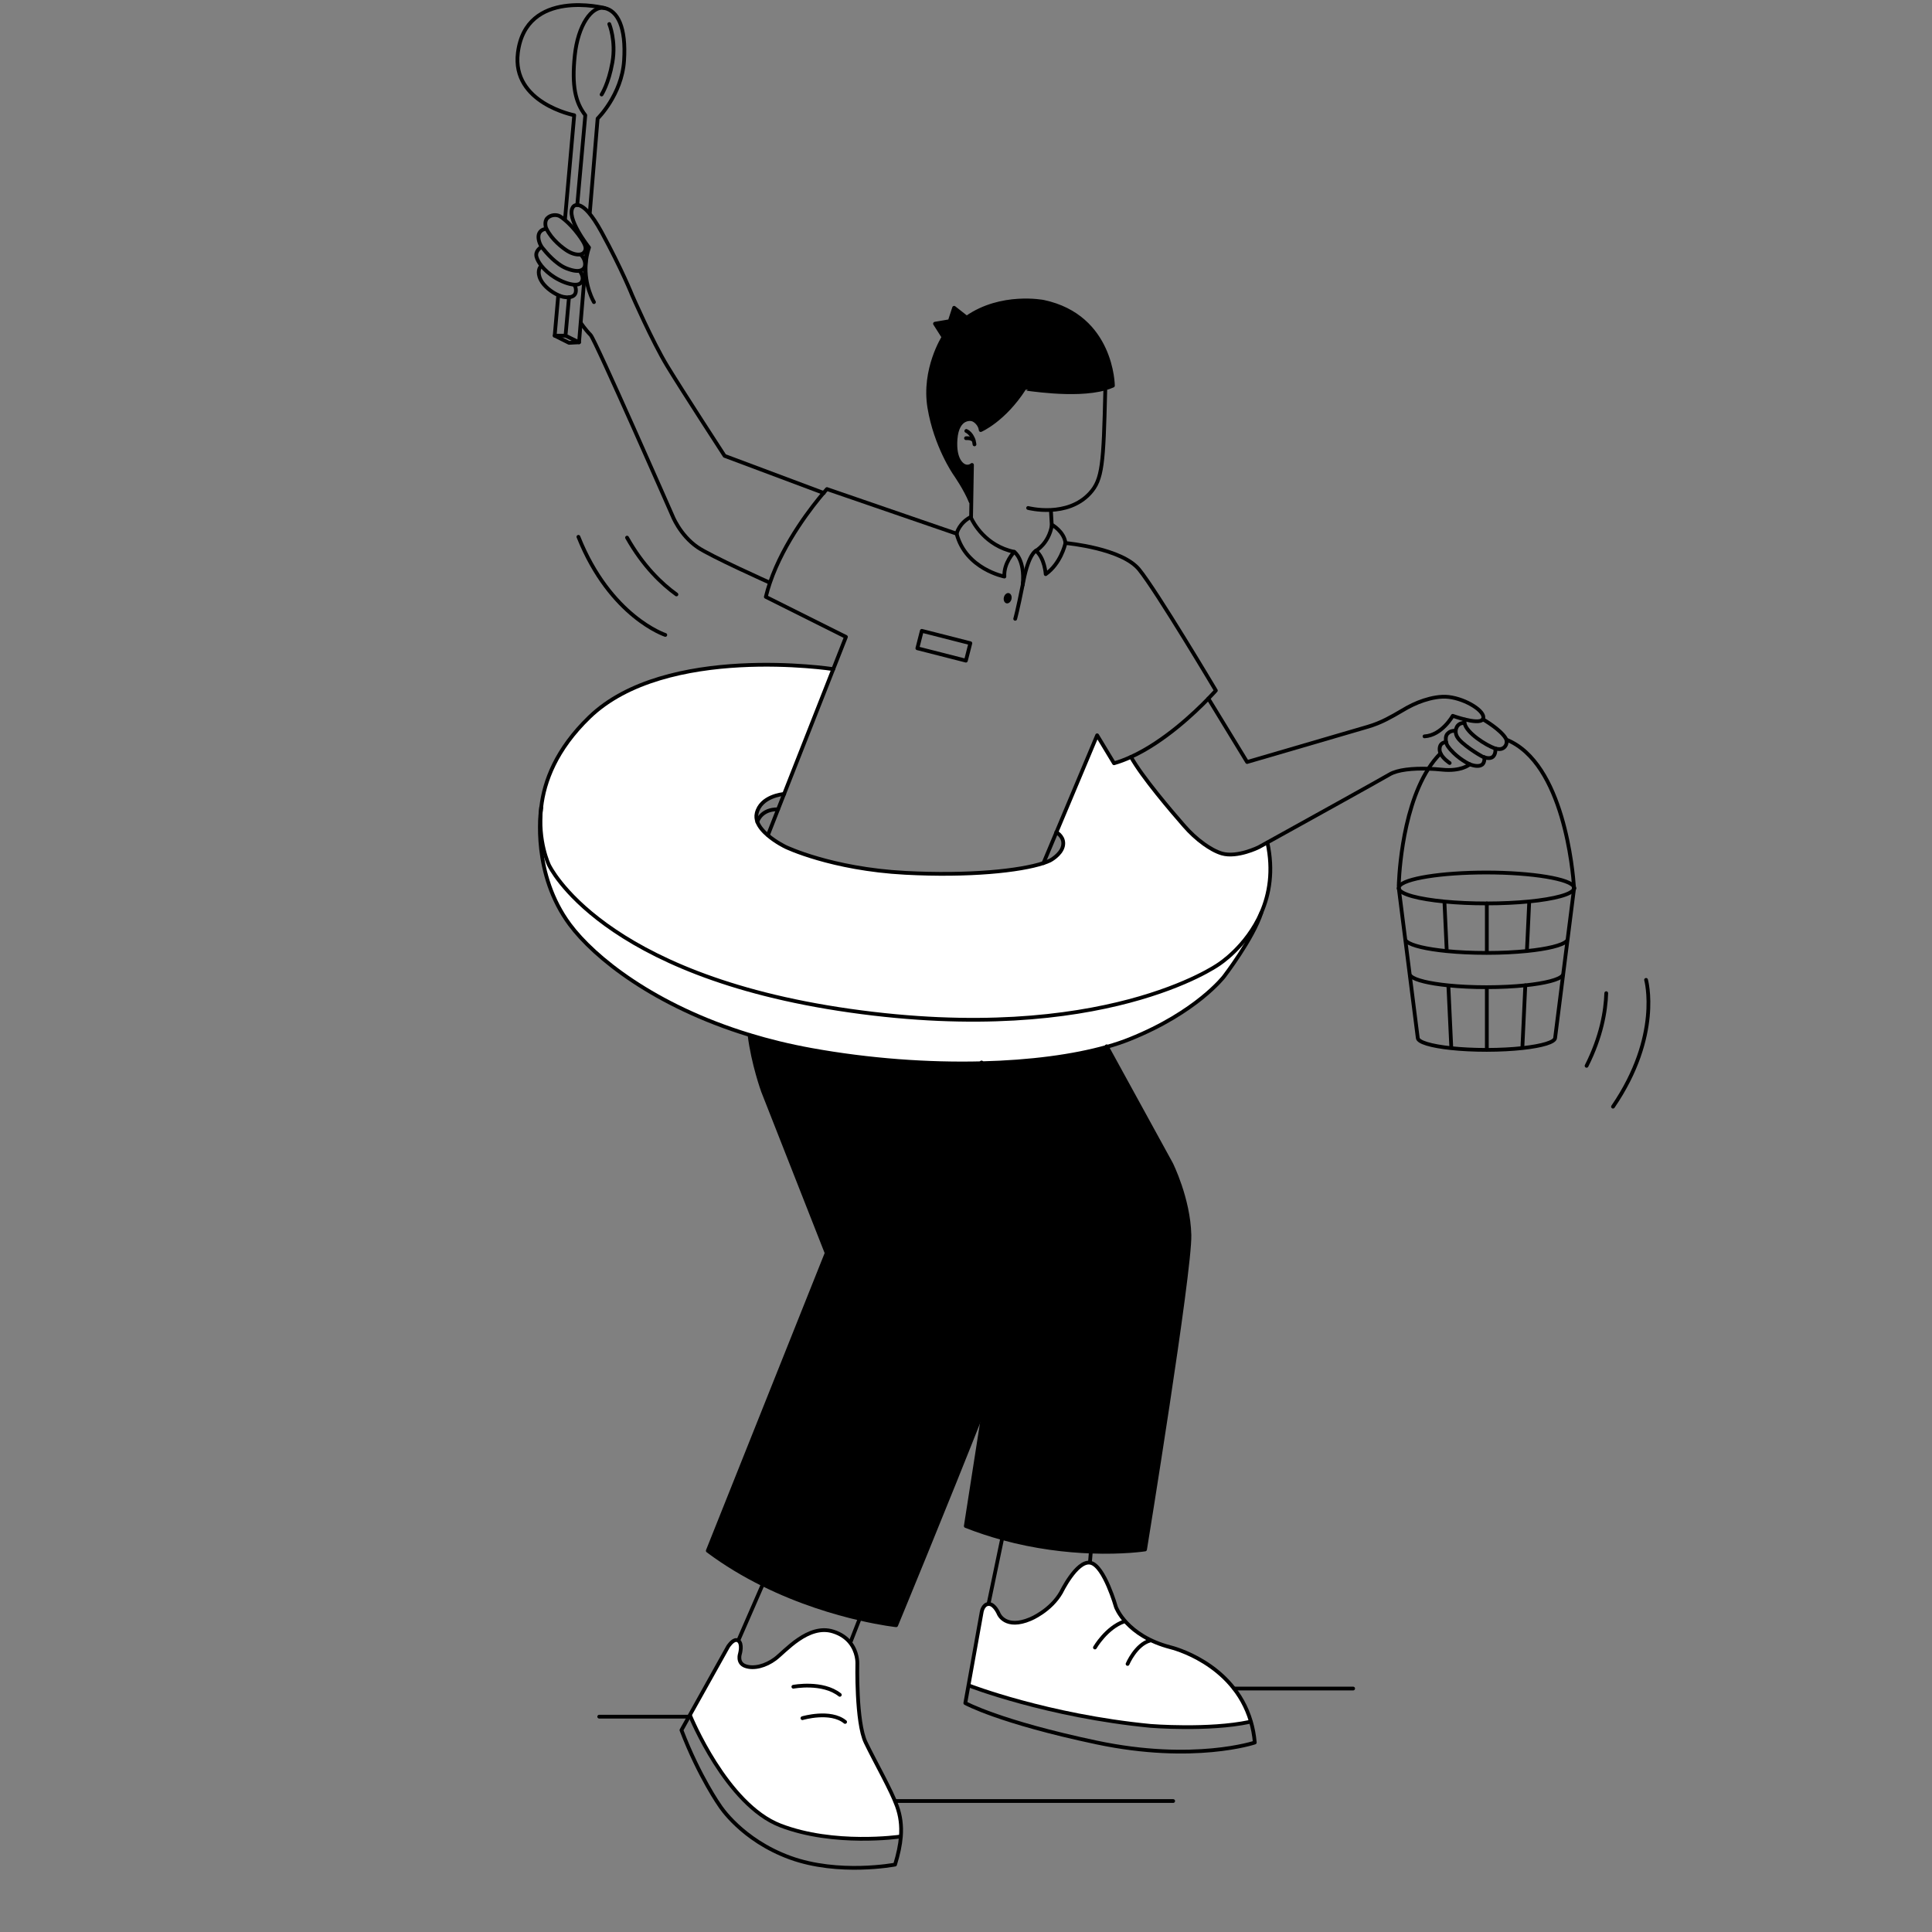
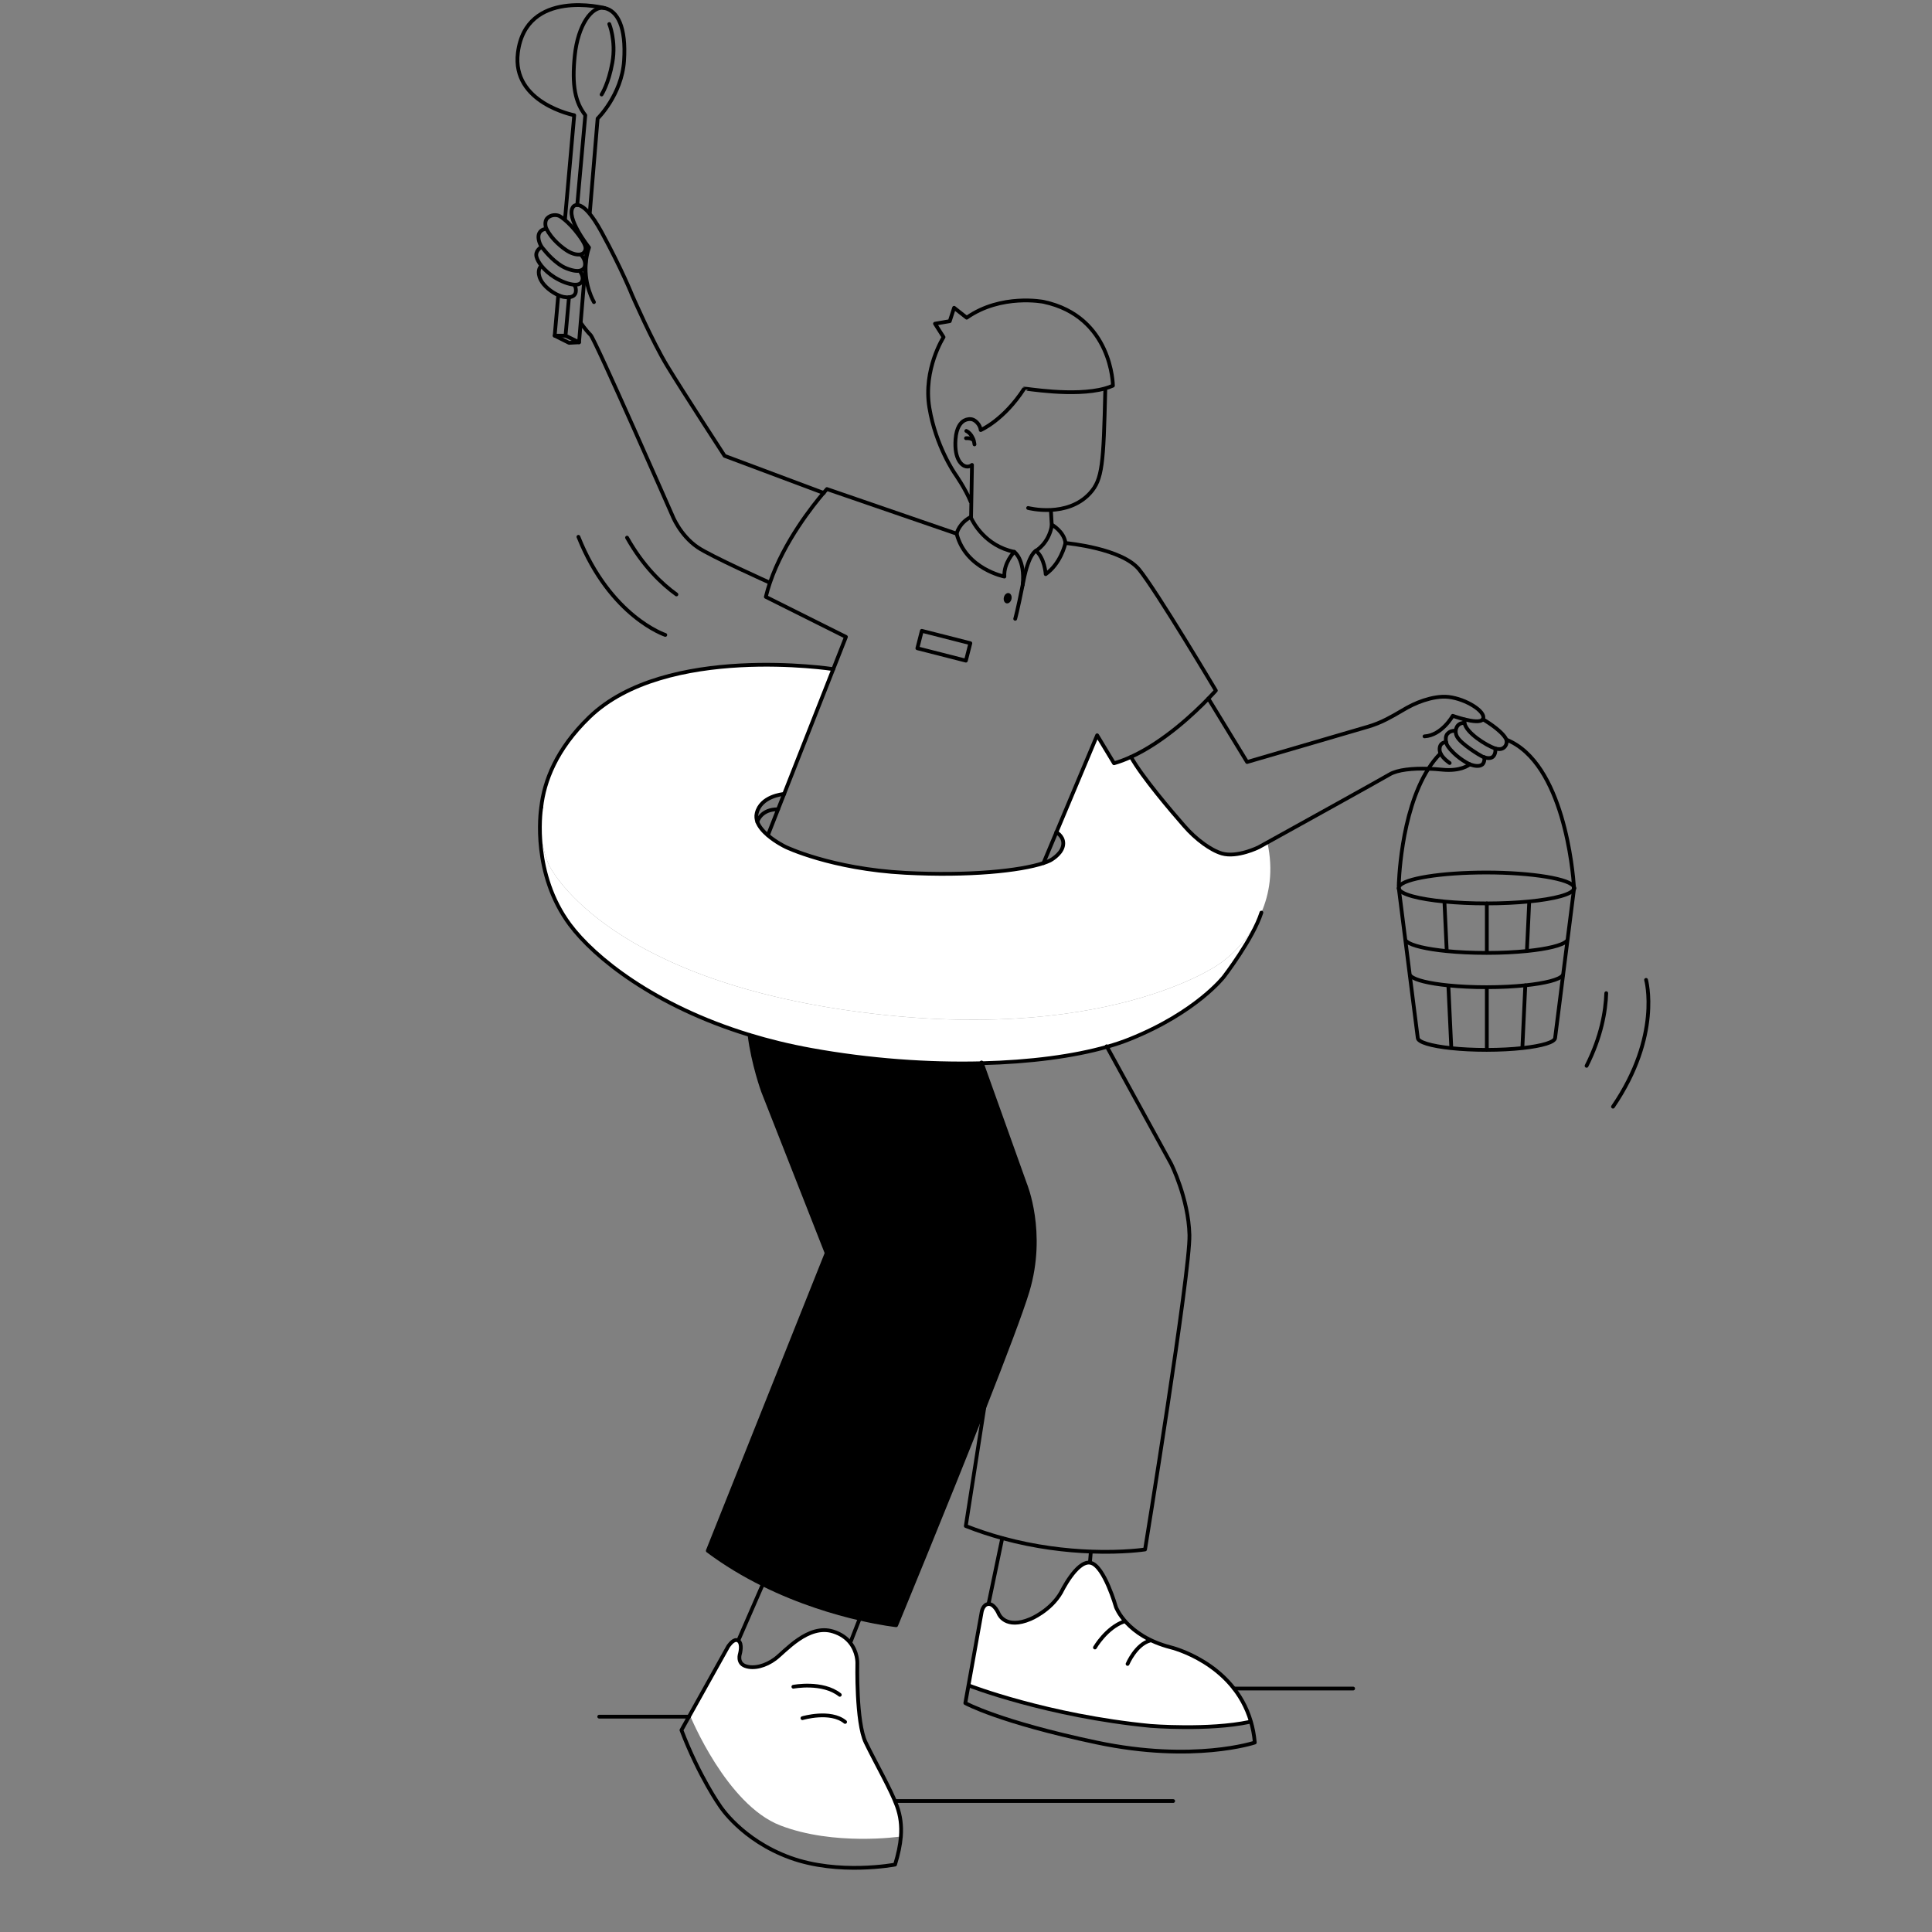
<svg xmlns="http://www.w3.org/2000/svg" id="Illus" viewBox="0 0 1077.17 1077.17">
  <rect x="0" y="0" width="1077.17" height="1077.17" fill="#808080" stroke="none" />
  <defs>
    <style>
      .cls-1 {
        fill: #000;
      }

      .cls-1, .cls-2 {
        stroke-width: 0px;
      }

      .cls-3 {
        stroke-width: 2.1px;
      }

      .cls-3, .cls-4 {
        fill: none;
        stroke: #000;
        stroke-linecap: round;
        stroke-linejoin: round;
      }

      .cls-4 {
        stroke-width: 2.1px;
      }

      .cls-2 {
        fill: #fff;
      }
    </style>
  </defs>
  <g>
-     <path class="cls-1" d="M548.79,784.72c11.17-28.35,20.75-53.55,24.11-64.75,9.86-32.87-1.39-59.8-1.39-59.8l-24.1-67.38c26.86-.66,51.07-3.83,69.76-9.15l35.74,65.16s9.75,19.41,10.25,39.75c.51,20.35-24.74,175.34-24.74,175.34,0,0-11.86,1.86-30.23,1.18-13.61-.51-30.8-2.41-49.39-7.5-6.63-1.82-13.44-4.04-20.33-6.75l10.32-66.1Z" />
    <path class="cls-2" d="M622.19,896.01s5.75,16.05,30.48,22.44c0,0,35.06,8.29,44.74,41.36l-.79.24c-22.77,4.81-55.08,2.21-55.08,2.21-57.62-5.56-101.16-22.46-101.16-22.46l-.42-.07,7.38-41.09s.74-4.29,3.9-4.34c3.35-.05,5.64,5.58,5.64,5.58,0,0,3.63,8.75,17.65,2.79,0,0,11.25-4.57,17.13-14.93,0,0,8.48-17.46,15.97-16.49.17.02.34.05.51.09,7.6,1.86,14.05,24.67,14.05,24.67Z" />
-     <path class="cls-1" d="M562.46,330.68c1.17.27,1.83,1.76,1.48,3.33-.36,1.57-1.6,2.63-2.77,2.37-1.17-.27-1.83-1.76-1.47-3.33.36-1.57,1.59-2.63,2.76-2.37Z" />
+     <path class="cls-1" d="M562.46,330.68c1.17.27,1.83,1.76,1.48,3.33-.36,1.57-1.6,2.63-2.77,2.37-1.17-.27-1.83-1.76-1.47-3.33.36-1.57,1.59-2.63,2.76-2.37" />
    <path class="cls-2" d="M435,1017.73c-30.01-11.62-50.14-60.99-50.14-60.99l-.4-.23,21.5-38.5s2.28-3.63,4.53-3.63c.37,0,.75.1,1.11.34,2.54,1.64.97,7.27.97,7.27,0,0-1.78,5.16,2.93,6.88,4.71,1.72,11.3.05,16.77-4.05,5.47-4.1,18.33-19.55,32.25-15.19,4.39,1.37,7.36,3.63,9.35,6.08,4.34,5.3,4.13,11.49,4.13,11.49,0,0-.79,33.05,4.67,44.33,5.45,11.28,14.23,26.52,17.46,35.57,1.87,5.24,2.64,10.63,2.14,16.94l-.58-.05s-36.68,5.35-66.69-6.26Z" />
-     <path class="cls-1" d="M620.5,215.01c-1.4.63-2.91,1.16-4.52,1.6-17.23,4.78-44.75-.25-44.95.06-11.37,17.61-24.24,23.11-24.24,23.11-.36-3.15-2.91-5.28-4.3-5.81-1.51-.58-3.43-.31-4.85.47-1.93,1.06-4.39,3.73-4.89,10.46-.84,11.4,3.69,14.77,5.8,15.16,2.11.4,3.37-.85,3.37-.85l-.36,20.65h-.31c-2.91-7.33-8.88-15.82-8.88-15.82,0,0-10.66-15.32-14.21-36.75-3.55-21.41,7.91-39.32,7.91-39.32l-4.77-7.5,8.23-1.4,2.42-7.47,7.02,5.53c19.28-13.52,42.85-8.84,42.85-8.84,38.44,8.19,38.68,46.72,38.68,46.72Z" />
    <path class="cls-1" d="M548.79,784.72c-21.6,54.82-49.14,121.42-49.14,121.42,0,0-7.94-.84-20.34-3.7-13.98-3.23-33.64-9.03-54-19.12-10.26-5.07-20.71-11.25-30.69-18.72l66.28-165.96-35.5-90.29s-5.51-15.15-7.5-31.31c10.68,3.26,22.16,6.09,34.43,8.31,32.36,5.87,65.34,8.19,95.08,7.44l24.1,67.38s11.25,26.93,1.39,59.8c-3.36,11.2-12.94,36.4-24.11,64.75Z" />
    <path class="cls-2" d="M422.25,458.23c1.03,2.76,3.31,5.32,5.82,7.47,4.57,3.92,9.92,6.48,9.92,6.48,0,0,25.37,12.27,66.7,14.46,35.61,1.88,64.07-1.11,77.09-5.44,1.42-.46,2.66-.95,3.7-1.45,0,0,5.91-3.1,7.11-7.81,1.26-4.94-3.08-7.61-3.6-7.91l22.71-54.08,9.42,15.6c3.16-.9,6.32-2.1,9.44-3.53,6.11,11.06,22.8,30.58,29.66,38.42,3.3,3.78,6.96,7.21,11.04,10.13,3.06,2.19,6.63,4.3,10.03,5.29,8.5,2.45,20.43-3.46,20.43-3.46,0,0,1.82-1.01,4.88-2.7l.03.06c3.43,15.71,1.09,28.78-3.4,39.11-8.29,19.1-23.89,28.88-23.89,28.88,0,0-64.36,45.79-205.45,25.75-139.29-19.77-167.79-81.16-167.79-81.16,0,0-6.46-13.14-4.38-32.03l.03-.21c1.65-14.48,8.33-32.31,26.77-50.18,42.64-41.3,136.06-26.85,136.06-26.85l-27.41,69.61c-.89.08-13.07,1.24-15.29,10.78-.38,1.63-.2,3.23.37,4.77Z" />
    <path class="cls-2" d="M306.1,482.34s28.5,61.39,167.79,81.16c141.09,20.04,205.45-25.75,205.45-25.75,0,0,15.6-9.78,23.89-28.88h.02c-4.63,14.53-20.84,35.62-20.84,35.62,0,0-15.22,19.89-52.52,34.86-3.88,1.56-8.13,2.99-12.72,4.29-18.69,5.32-42.9,8.49-69.76,9.15-29.74.75-62.72-1.57-95.08-7.44-12.27-2.22-23.75-5.05-34.43-8.31-53.21-16.24-86.68-43.34-100.21-61.55-20.95-28.19-16.41-62.23-15.97-65.18-2.08,18.89,4.38,32.03,4.38,32.03Z" />
  </g>
  <g>
    <rect class="cls-4" x="521.26" y="346.1" width="10.03" height="27.93" transform="translate(47.34 781.06) rotate(-75.7)" />
    <path class="cls-3" d="M541.41,288.72l.15-8.86.36-20.65s-1.26,1.25-3.37.85c-2.11-.39-6.64-3.76-5.8-15.16.5-6.73,2.96-9.4,4.89-10.46,1.42-.78,3.34-1.05,4.85-.47,1.39.53,3.94,2.66,4.3,5.81,0,0,12.87-5.5,24.24-23.11.2-.31,27.72,4.72,44.95-.06,1.61-.44,3.12-.97,4.52-1.6,0,0-.24-38.53-38.68-46.72,0,0-23.57-4.68-42.85,8.84l-7.02-5.53-2.42,7.47-8.23,1.4,4.77,7.5s-11.46,17.91-7.91,39.32c3.55,21.43,14.21,36.75,14.21,36.75,0,0,5.97,8.49,8.88,15.81" />
    <path class="cls-3" d="M538.76,240.27s3.8,1.48,4.56,7.49" />
    <path class="cls-3" d="M538.59,244.32s2.58-.31,4.21,1.06" />
    <path class="cls-3" d="M573.22,283.22s5.56,1.46,12.7,1.1c6.99-.35,15.51-2.46,21.81-9.38,6.96-7.66,7.52-16.24,8.51-57.38" />
    <polyline class="cls-3" points="585.98 285.46 586.42 293.15 586.44 293.49" />
    <path class="cls-3" d="M565.48,307.68s-6,6.18-5.49,13.78c0,0-21.5-4.17-26.63-23.87,0,0,0-.01,0-.04.12-.52,1.5-5.94,7.84-9.29,0,0,.06.16.2.46,1.2,2.6,7.93,15.59,24.07,18.96Z" />
    <path class="cls-3" d="M586.42,293.15c.04-.19.07-.38.1-.57,0,0,6.7,3.74,7.53,10.1,0,0-.01.03-.02.08-.22,1.02-2.72,11.48-11.01,17.35,0,0-.55-9.01-5.46-13.04,0,0,7.01-3.83,8.86-13.92Z" />
    <path class="cls-3" d="M577.56,307.07s-3.96,1.58-6.91,16.69c-.15.75-.29,1.48-.43,2.18-2.83,14.28-4.21,19.08-4.21,19.08" />
    <path class="cls-3" d="M565.48,307.68s6.09,4.1,4.74,18.26c0,.03-.01.07-.01.1" />
    <path class="cls-3" d="M593.97,302.75s.02,0,.06.01c1.55.14,31.5,3.06,41.04,14.72,9.79,11.97,42.82,67.51,42.82,67.51,0,0-1.5,1.73-4.18,4.48-7.59,7.86-24.64,24.11-43.15,32.55-3.12,1.43-6.28,2.63-9.44,3.53l-9.42-15.6-22.71,54.08-7.21,17.17v.02" />
    <path class="cls-3" d="M533.4,297.56h-.03s-72.31-24.89-72.31-24.89c0,0-.69.75-1.89,2.15-5.56,6.52-22.06,27.05-29.89,50.06-.89,2.6-1.66,5.24-2.3,7.89l44.67,22.33-7.07,17.97-27.41,69.61-3.36,8.55-5.66,14.38" />
    <path class="cls-3" d="M673.71,389.47l21.6,35.38,67.3-19.66c3.59-1.05,7.07-2.44,10.4-4.15,2.47-1.27,5.54-2.93,8.82-4.92,3.78-2.29,7.76-4.25,11.97-5.62s9.3-2.46,13.89-1.92c9.79,1.16,20.56,8.07,19.26,12.04-.05.14-.11.28-.19.4-1.2,1.82-5.97,1.13-10.11.1-3.57-.89-6.68-2.02-6.68-2.02,0,0-6.07,10.9-15.75,11.45" />
    <path class="cls-3" d="M826.72,400.99s.01.01.04.03c.67.38,9.53,5.54,12.62,10.41.22.35.38.71.48,1.08.69,2.39-.95,5.03-3.62,5.15-.72.03-1.55-.06-2.5-.34-.19-.05-.38-.11-.57-.18-4.39-1.55-15.69-8.45-16.64-14.08-.11-.65-.09-1.29.11-1.9" />
    <path class="cls-3" d="M833.74,417.31h0c.03.24.3,3.15-1.4,4.63-1.26,1.1-3.4.76-4.88.26-.41-.14-.77-.29-1.05-.42-1.33-.64-11.98-7-14.11-11.17-.51-.99-.75-2.09-.68-3.17.05-.73.25-1.45.61-2.12.67-1.23,1.92-2.33,4.25-2.25" />
    <path class="cls-3" d="M827.44,422.14s.01.04.02.06c.41,1.15-.03,3.24-1.03,4.05-1.66,1.34-4.59.72-6.43.09-.13-.04-.31-.12-.53-.22-2.17-.99-8.48-4.61-12.37-10.25-.35-.51-.64-1.24-.82-2.05-.37-1.63-.29-3.57.71-4.68.94-1.05,2.23-1.79,4.55-1.71" />
    <path class="cls-3" d="M806.29,413.82h0c-.25-.01-3.83-.1-3.64,4.29.03.66.21,1.3.51,1.93,1.38,2.97,5.09,5.37,5.09,5.37" />
    <path class="cls-3" d="M819.5,426.09l-.03.03c-.4.34-4.98,4.07-15.5,2.99-2.49-.25-5.05-.43-7.59-.51-8.71-.29-17.18.52-21.66,3.18-4.84,2.87-52.56,29.31-68.12,37.92-3.06,1.69-4.88,2.7-4.88,2.7,0,0-11.93,5.91-20.43,3.46-3.4-.99-6.97-3.1-10.03-5.29-4.08-2.92-7.74-6.35-11.04-10.13-6.86-7.84-23.55-27.36-29.66-38.42" />
    <path class="cls-3" d="M877.61,495.31c0,.25.02.38.02.38" />
    <path class="cls-3" d="M877.57,494.64c0,.26.03.47.04.63" />
    <path class="cls-3" d="M840.02,412.44c31.8,12.97,36.96,73.43,37.55,82.19" />
    <path class="cls-3" d="M779.86,493.95s.72-40.56,16.52-65.35c2-3.15,4.24-6.04,6.76-8.56" />
    <path class="cls-3" d="M779.91,495.44c-.04-.12-.05-.24-.05-.36,0-.3.09-.59.25-.88,2.51-4.35,23.33-7.74,48.64-7.74s47.48,3.62,48.82,8.17h0c.04.15.06.3.06.45" />
    <path class="cls-3" d="M877.57,495.52c-.88,3.06-10.79,5.7-25.12,7.1-6.96.68-14.96,1.07-23.48,1.08h-.22c-8.44,0-16.37-.38-23.3-1.04-14.55-1.39-24.64-4.05-25.53-7.14" />
    <path class="cls-3" d="M877.61,495.27s0,.03,0,.04c0,.05,0,.09-.03.13" />
    <path class="cls-3" d="M871.34,543.69l-.16.19c-1.82,2.34-9.7,4.33-20.76,5.48-6.3.66-13.63,1.03-21.45,1.04h-.22c-7.72,0-14.95-.36-21.2-.99-10.64-1.07-18.43-2.92-20.85-5.11l-.49-.44" />
    <path class="cls-3" d="M783.89,524.61l.47.38c2.8,2.27,11.05,4.18,22.2,5.28,6.56.65,14.13,1.02,22.19,1.02h.22c8.16,0,15.8-.39,22.4-1.06,11.37-1.15,19.64-3.15,22.07-5.5l.22-.21" />
    <path class="cls-3" d="M877.63,495.08l-.02.19-.03.17v.08s-3.68,29.03-3.68,29.03l-2.43,19.16-4.42,34.88c0,2.43-7.27,4.56-18.19,5.75-5.79.63-12.6,1-19.89,1.01h-.22c-7.2,0-13.93-.35-19.67-.96-11.16-1.18-18.63-3.34-18.63-5.8l-4.4-34.71-2.44-19.23-3.69-29.13v-.08s-.06-.36-.06-.36" />
    <line class="cls-3" x1="828.97" y1="550.68" x2="828.97" y2="584.72" />
    <line class="cls-3" x1="828.97" y1="503.7" x2="828.97" y2="530.83" />
    <line class="cls-3" x1="850.42" y1="549.36" x2="848.8" y2="583.83" />
    <line class="cls-3" x1="852.56" y1="503.74" x2="851.33" y2="529.83" />
    <line class="cls-3" x1="807.53" y1="549.62" x2="809.14" y2="583.83" />
    <line class="cls-3" x1="805.38" y1="503.74" x2="806.6" y2="529.83" />
    <polyline class="cls-3" points="317.23 165.77 315.31 187.15 322.84 190.85 323.74 180 326.43 147.65 326.48 146.99 327.18 138.59" />
    <path class="cls-3" d="M328.85,118.44l4.35-52.35s13.42-13.16,14.73-32.15c1.31-18.98-3.74-27.98-10.87-29.45-7.14-1.48-14.85,9.64-16.6,26.51-1.76,16.87.32,26.05,5.87,33.24l-4.49,50.05" />
    <path class="cls-3" d="M314.99,122.43l5.16-58.19s-34.92-6.76-31.42-34.78c4.53-36.24,48.33-24.97,48.33-24.97" />
    <polyline class="cls-3" points="315.31 187.15 309.26 187.15 311.24 164.72" />
    <path class="cls-3" d="M339.7,13.4s3.87,9.36,1.74,21.37c-2.13,12.01-6.02,17.92-6.02,17.92" />
    <polyline class="cls-3" points="309.26 187.15 317.27 191.15 322.84 190.85" />
    <path class="cls-3" d="M331.15,168.44s-5.48-9.13-4.56-21.44c.21-2.86.77-5.88,1.82-9.01,0,0-13.31-16.8-8.86-22.69,0,0,.72-1.05,2.29-1.01,1.41.03,3.5.93,6.38,4.23,2.01,2.31,4.4,5.77,7.21,10.93,11.33,20.79,17,35.1,17,35.1,0,0,11.22,25.81,19.72,39.75,8.49,13.95,31.84,49.86,31.84,49.86l55.18,20.66.1.04" />
    <path class="cls-3" d="M304.66,127.5c-.09-.2-.18-.39-.27-.59,0,0-1.13-3.4.78-5.31s4.98-2.05,6.82-1.12c.65.33,1.67,1.05,2.89,2.08,2.18,1.85,5.01,4.7,7.58,8.19,4,5.43,4.83,7.74,3.27,9.85-.44.59-1.08.98-1.84,1.17-1.96.51-4.79-.21-7.41-1.79-2.64-1.59-8.95-6.42-11.82-12.48Z" />
    <path class="cls-3" d="M304.06,127.66s-2.3.2-3.39,2.29c-.99,1.9-.32,5.2,1.3,7.64.16.23.33.46.5.68,1.97,2.47,7.49,9.07,13.46,11.39,3.64,1.41,5.94,1.59,7.45,1.22.97-.24,1.62-.7,2.08-1.22.41-.46.68-1.17.74-2.03.11-1.62-.51-3.74-2.24-5.54" />
    <path class="cls-3" d="M301.48,137.99s-3.25,1.89-2.35,5.26c.4,1.5,1.38,3.26,2.81,5.05,1.8,2.23,4.32,4.5,7.3,6.35,3.58,2.23,7.97,3.95,11.15,4.08,1.57.07,2.84-.26,3.57-1.11,2.22-2.58-.4-6.02-.4-6.02" />
    <path class="cls-3" d="M301.2,148.92s-2.05,2.44.25,7.06c1.8,3.6,6.15,6.96,9.85,8.6,1.04.47,2.02.79,2.88.96,1.15.22,2.17.28,3.05.19,2.17-.19,3.51-1.24,3.78-2.88.38-2.3-.63-3.67-.63-3.67" />
    <path class="cls-3" d="M323.82,180.01s2.29,3.53,5.5,6.81c2.53,2.58,45.48,100.43,45.48,100.43,0,0,4.15,10.98,14.09,17.83,7.24,4.99,40.18,19.73,40.18,19.73" />
    <path class="cls-3" d="M437.22,442.68h-.05c-.89.08-13.07,1.24-15.29,10.78-.38,1.63-.2,3.23.37,4.77,1.03,2.76,3.31,5.32,5.82,7.47,4.57,3.92,9.92,6.48,9.92,6.48,0,0,25.37,12.27,66.7,14.46,35.61,1.88,64.07-1.11,77.09-5.44,1.42-.46,2.66-.95,3.7-1.45,0,0,5.91-3.1,7.11-7.81,1.26-4.94-3.08-7.61-3.6-7.91-.03-.02-.05-.03-.05-.03" />
    <path class="cls-3" d="M422.24,458.25s0-.01,0-.02c.11-.42,2.1-7.15,11.56-7" />
-     <path class="cls-3" d="M301.72,450.31c-2.08,18.89,4.38,32.03,4.38,32.03,0,0,28.5,61.39,167.79,81.16,141.09,20.04,205.45-25.75,205.45-25.75,0,0,15.6-9.78,23.89-28.88,4.49-10.33,6.83-23.4,3.4-39.11" />
    <path class="cls-3" d="M464.58,373.07s-93.42-14.45-136.06,26.85c-18.44,17.87-25.12,35.7-26.77,50.18" />
    <path class="cls-3" d="M301.75,450.1l-.03.21c-.44,2.95-4.98,36.99,15.97,65.18,13.53,18.21,47,45.31,100.21,61.55,10.68,3.26,22.16,6.09,34.43,8.31,32.36,5.87,65.34,8.19,95.08,7.44,26.86-.66,51.07-3.83,69.76-9.15,4.59-1.3,8.84-2.73,12.72-4.29,37.3-14.97,52.52-34.86,52.52-34.86,0,0,16.21-21.09,20.84-35.61.01-.03.02-.05.03-.08" />
    <path class="cls-3" d="M617.01,583.35l.16.29,35.74,65.16s9.75,19.41,10.25,39.75c.51,20.35-24.74,175.34-24.74,175.34,0,0-11.86,1.86-30.23,1.18-13.61-.51-30.8-2.41-49.39-7.5-6.63-1.82-13.44-4.04-20.33-6.75l10.32-66.1,2.81-18" />
    <path class="cls-3" d="M547.26,592.37l.15.42,24.1,67.38s11.25,26.93,1.39,59.8c-3.36,11.2-12.94,36.4-24.11,64.75-21.6,54.82-49.14,121.42-49.14,121.42,0,0-7.94-.84-20.34-3.7-13.98-3.23-33.64-9.03-54-19.12-10.26-5.07-20.71-11.25-30.69-18.72l66.28-165.96-35.5-90.29s-5.51-15.15-7.5-31.31" />
    <line class="cls-3" x1="425.13" y1="883.68" x2="411.87" y2="914.1" />
    <line class="cls-3" x1="479.29" y1="902.52" x2="474.27" y2="915.38" />
    <path class="cls-3" d="M502.27,1024.04c-.38,4.6-1.43,9.68-3.23,15.54,0,0-31.41,6.03-58.52-3.85-27.11-9.87-39.11-28.85-39.11-28.85,0,0-11.46-16.09-21.48-42.26l4.53-8.11,21.5-38.5s2.28-3.63,4.53-3.63c.37,0,.75.1,1.11.34,2.54,1.64.97,7.27.97,7.27,0,0-1.78,5.16,2.93,6.88,4.71,1.72,11.3.05,16.77-4.05,5.47-4.1,18.33-19.55,32.25-15.19,4.39,1.37,7.36,3.63,9.35,6.08,4.34,5.3,4.13,11.49,4.13,11.49,0,0-.79,33.05,4.67,44.33,5.45,11.28,14.23,26.52,17.46,35.57,1.87,5.24,2.64,10.63,2.14,16.94Z" />
-     <path class="cls-3" d="M384.86,956.74s20.13,49.37,50.14,60.99c30.01,11.61,66.69,6.26,66.69,6.26" />
    <path class="cls-3" d="M447.39,957.95s15.63-4.65,23.79,2.1" />
    <path class="cls-3" d="M442.33,940.43s16.33-3.12,25.9,4.51" />
    <line class="cls-3" x1="608.18" y1="865.22" x2="607.71" y2="870.8" />
    <line class="cls-3" x1="558.8" y1="857.57" x2="551.24" y2="893.8" />
    <path class="cls-3" d="M697.41,959.81c1.06,3.61,1.82,7.51,2.19,11.72,0,0-33.93,11.42-88.09,0-54.39-11.48-73.31-21.99-73.31-21.99l1.76-9.81,7.38-41.09s.74-4.29,3.9-4.34c3.35-.05,5.64,5.58,5.64,5.58,0,0,3.63,8.75,17.65,2.79,0,0,11.25-4.57,17.13-14.93,0,0,8.48-17.46,15.97-16.49.17.02.34.05.51.09,7.6,1.86,14.05,24.67,14.05,24.67,0,0,5.75,16.05,30.48,22.44,0,0,35.06,8.29,44.74,41.36Z" />
    <path class="cls-3" d="M540.38,939.8s43.54,16.9,101.16,22.46c0,0,32.31,2.6,55.08-2.21" />
    <path class="cls-3" d="M628.67,927.72s4.58-10.87,12.54-13.04" />
    <path class="cls-3" d="M610.47,918.55s6.33-11,16.24-14.5" />
    <line class="cls-3" x1="754.43" y1="941.43" x2="688.03" y2="941.43" />
    <line class="cls-3" x1="654.09" y1="1004.15" x2="499.09" y2="1004.15" />
    <line class="cls-3" x1="384.06" y1="957.11" x2="334.09" y2="957.11" />
    <path class="cls-4" d="M377.14,331.43c-8.09-5.82-18.52-15.67-27.54-31.68" />
    <path class="cls-4" d="M370.93,354s-30.6-10.05-48.44-54.7" />
    <path class="cls-4" d="M895.55,553.74c-.33,9.96-2.7,24.11-10.97,40.51" />
    <path class="cls-4" d="M917.75,546.32s8.7,31.01-18.44,70.7" />
  </g>
</svg>